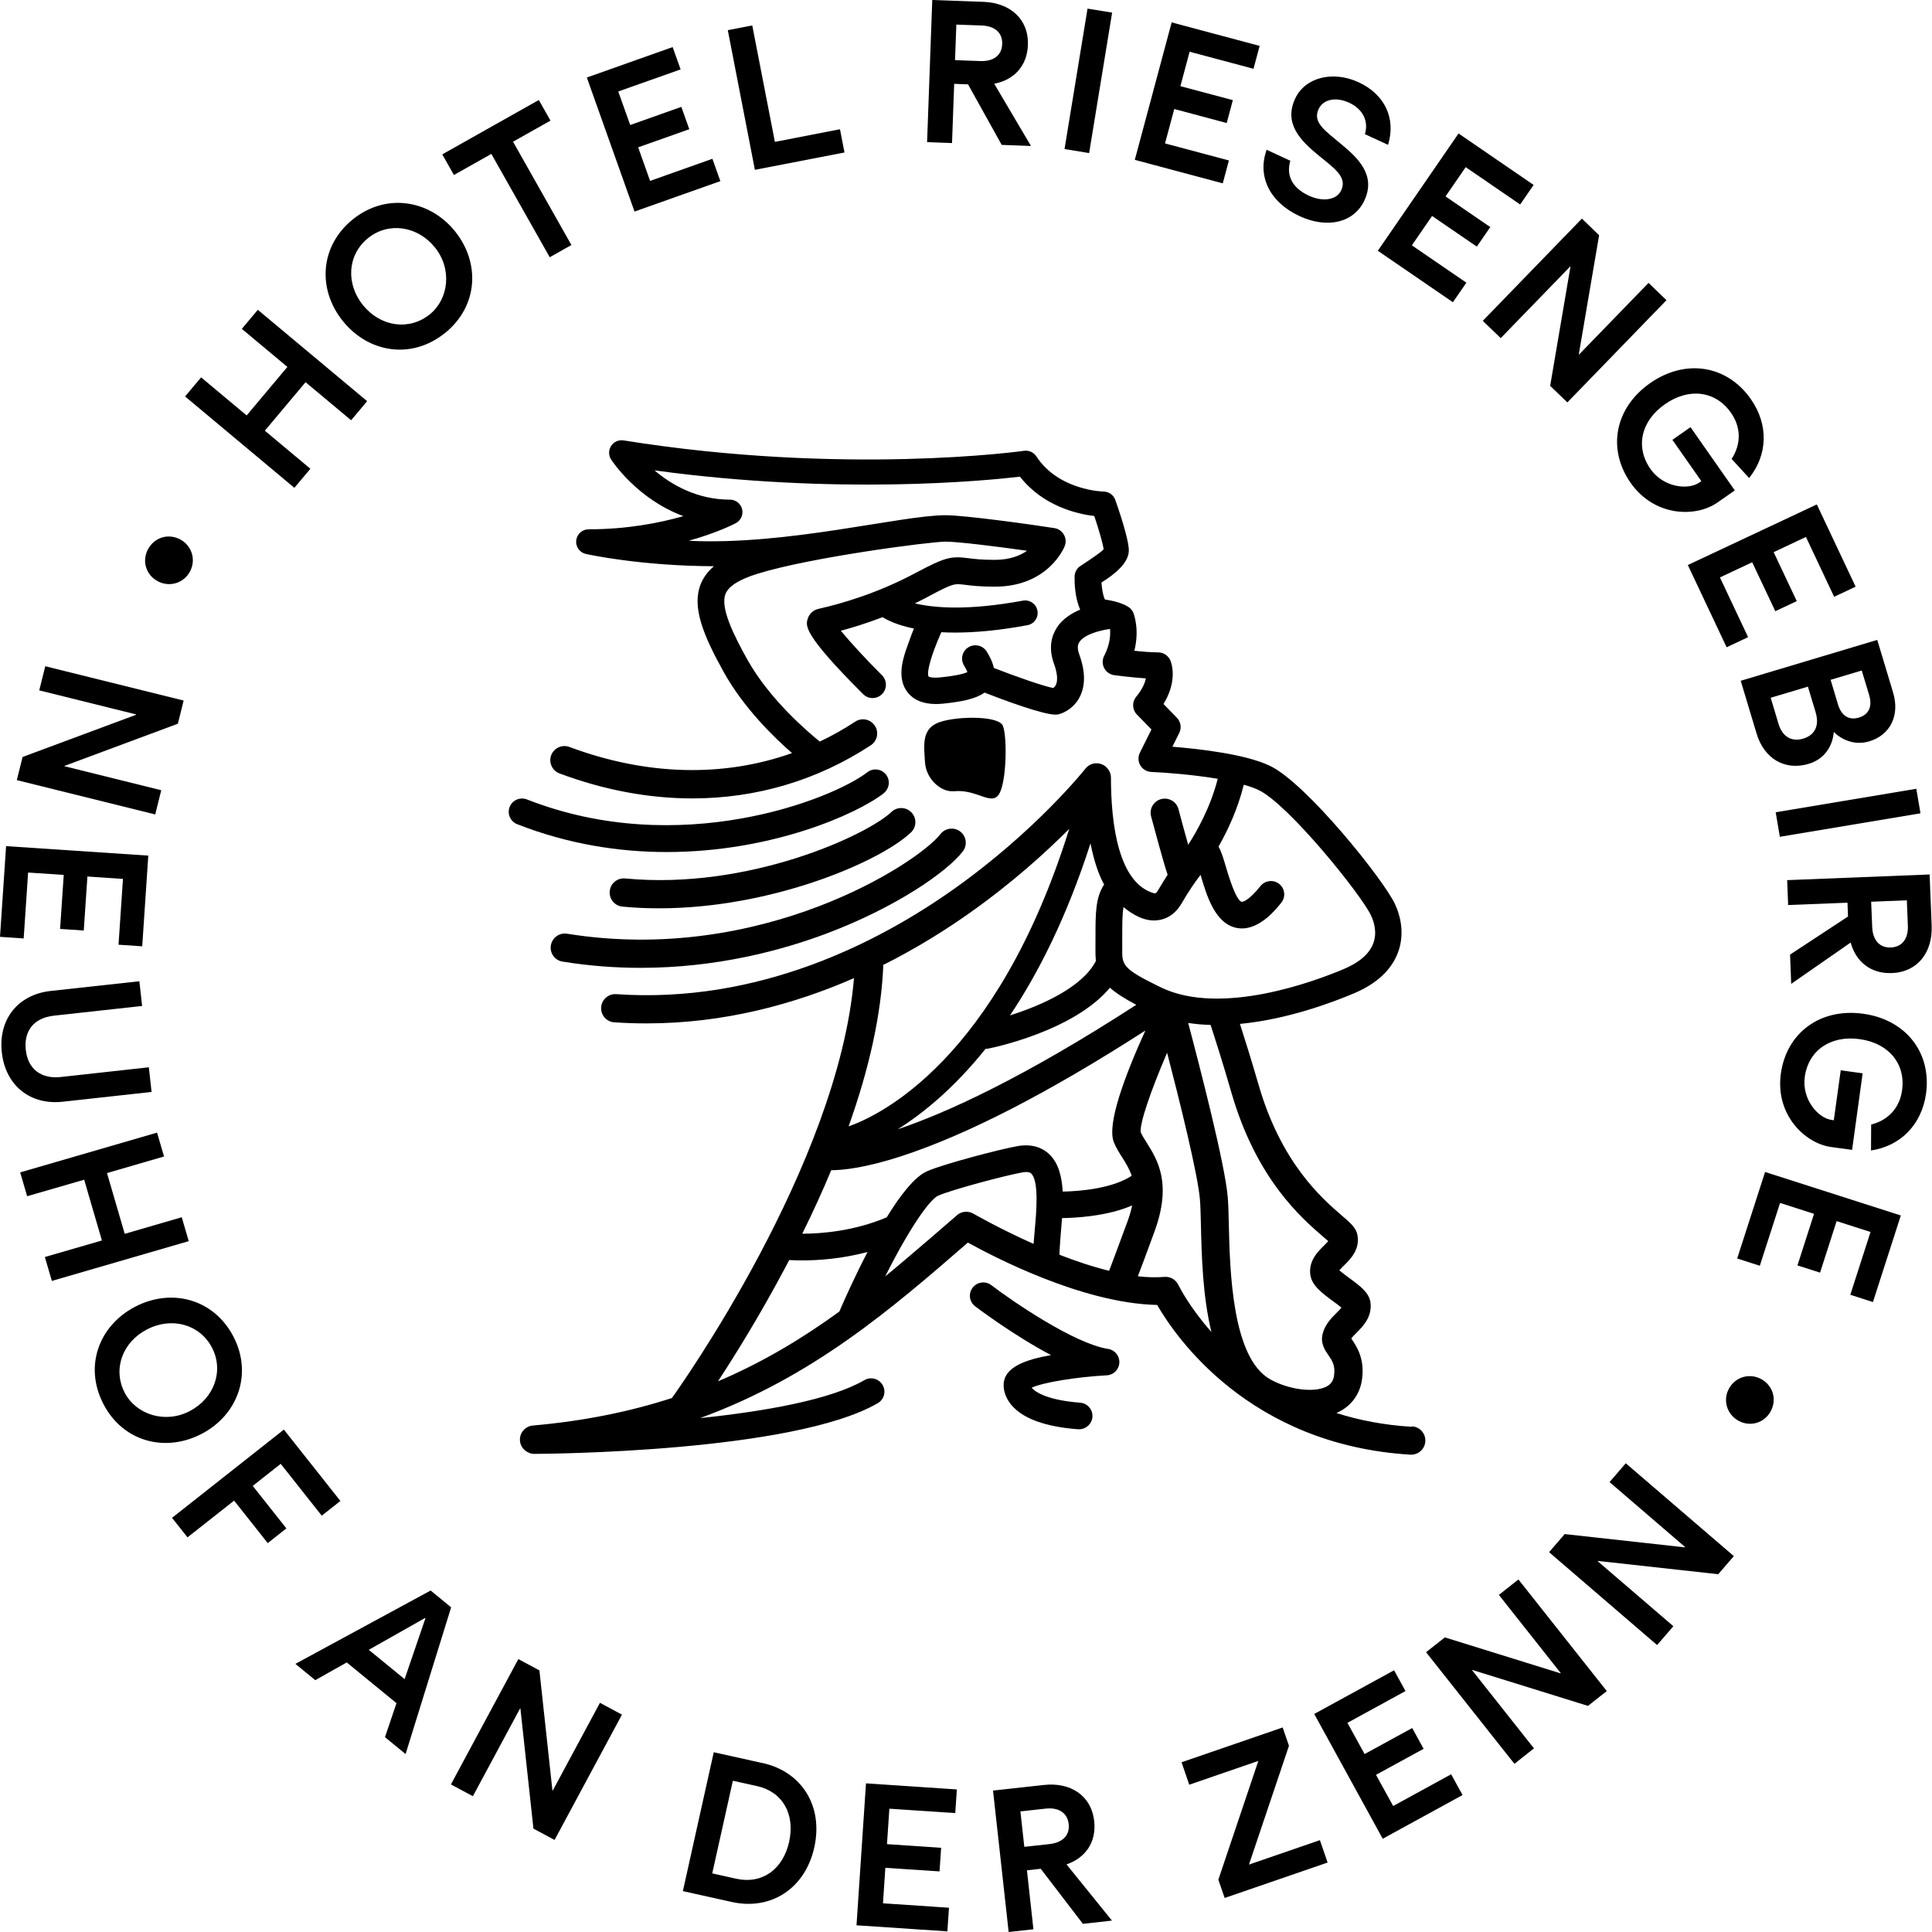
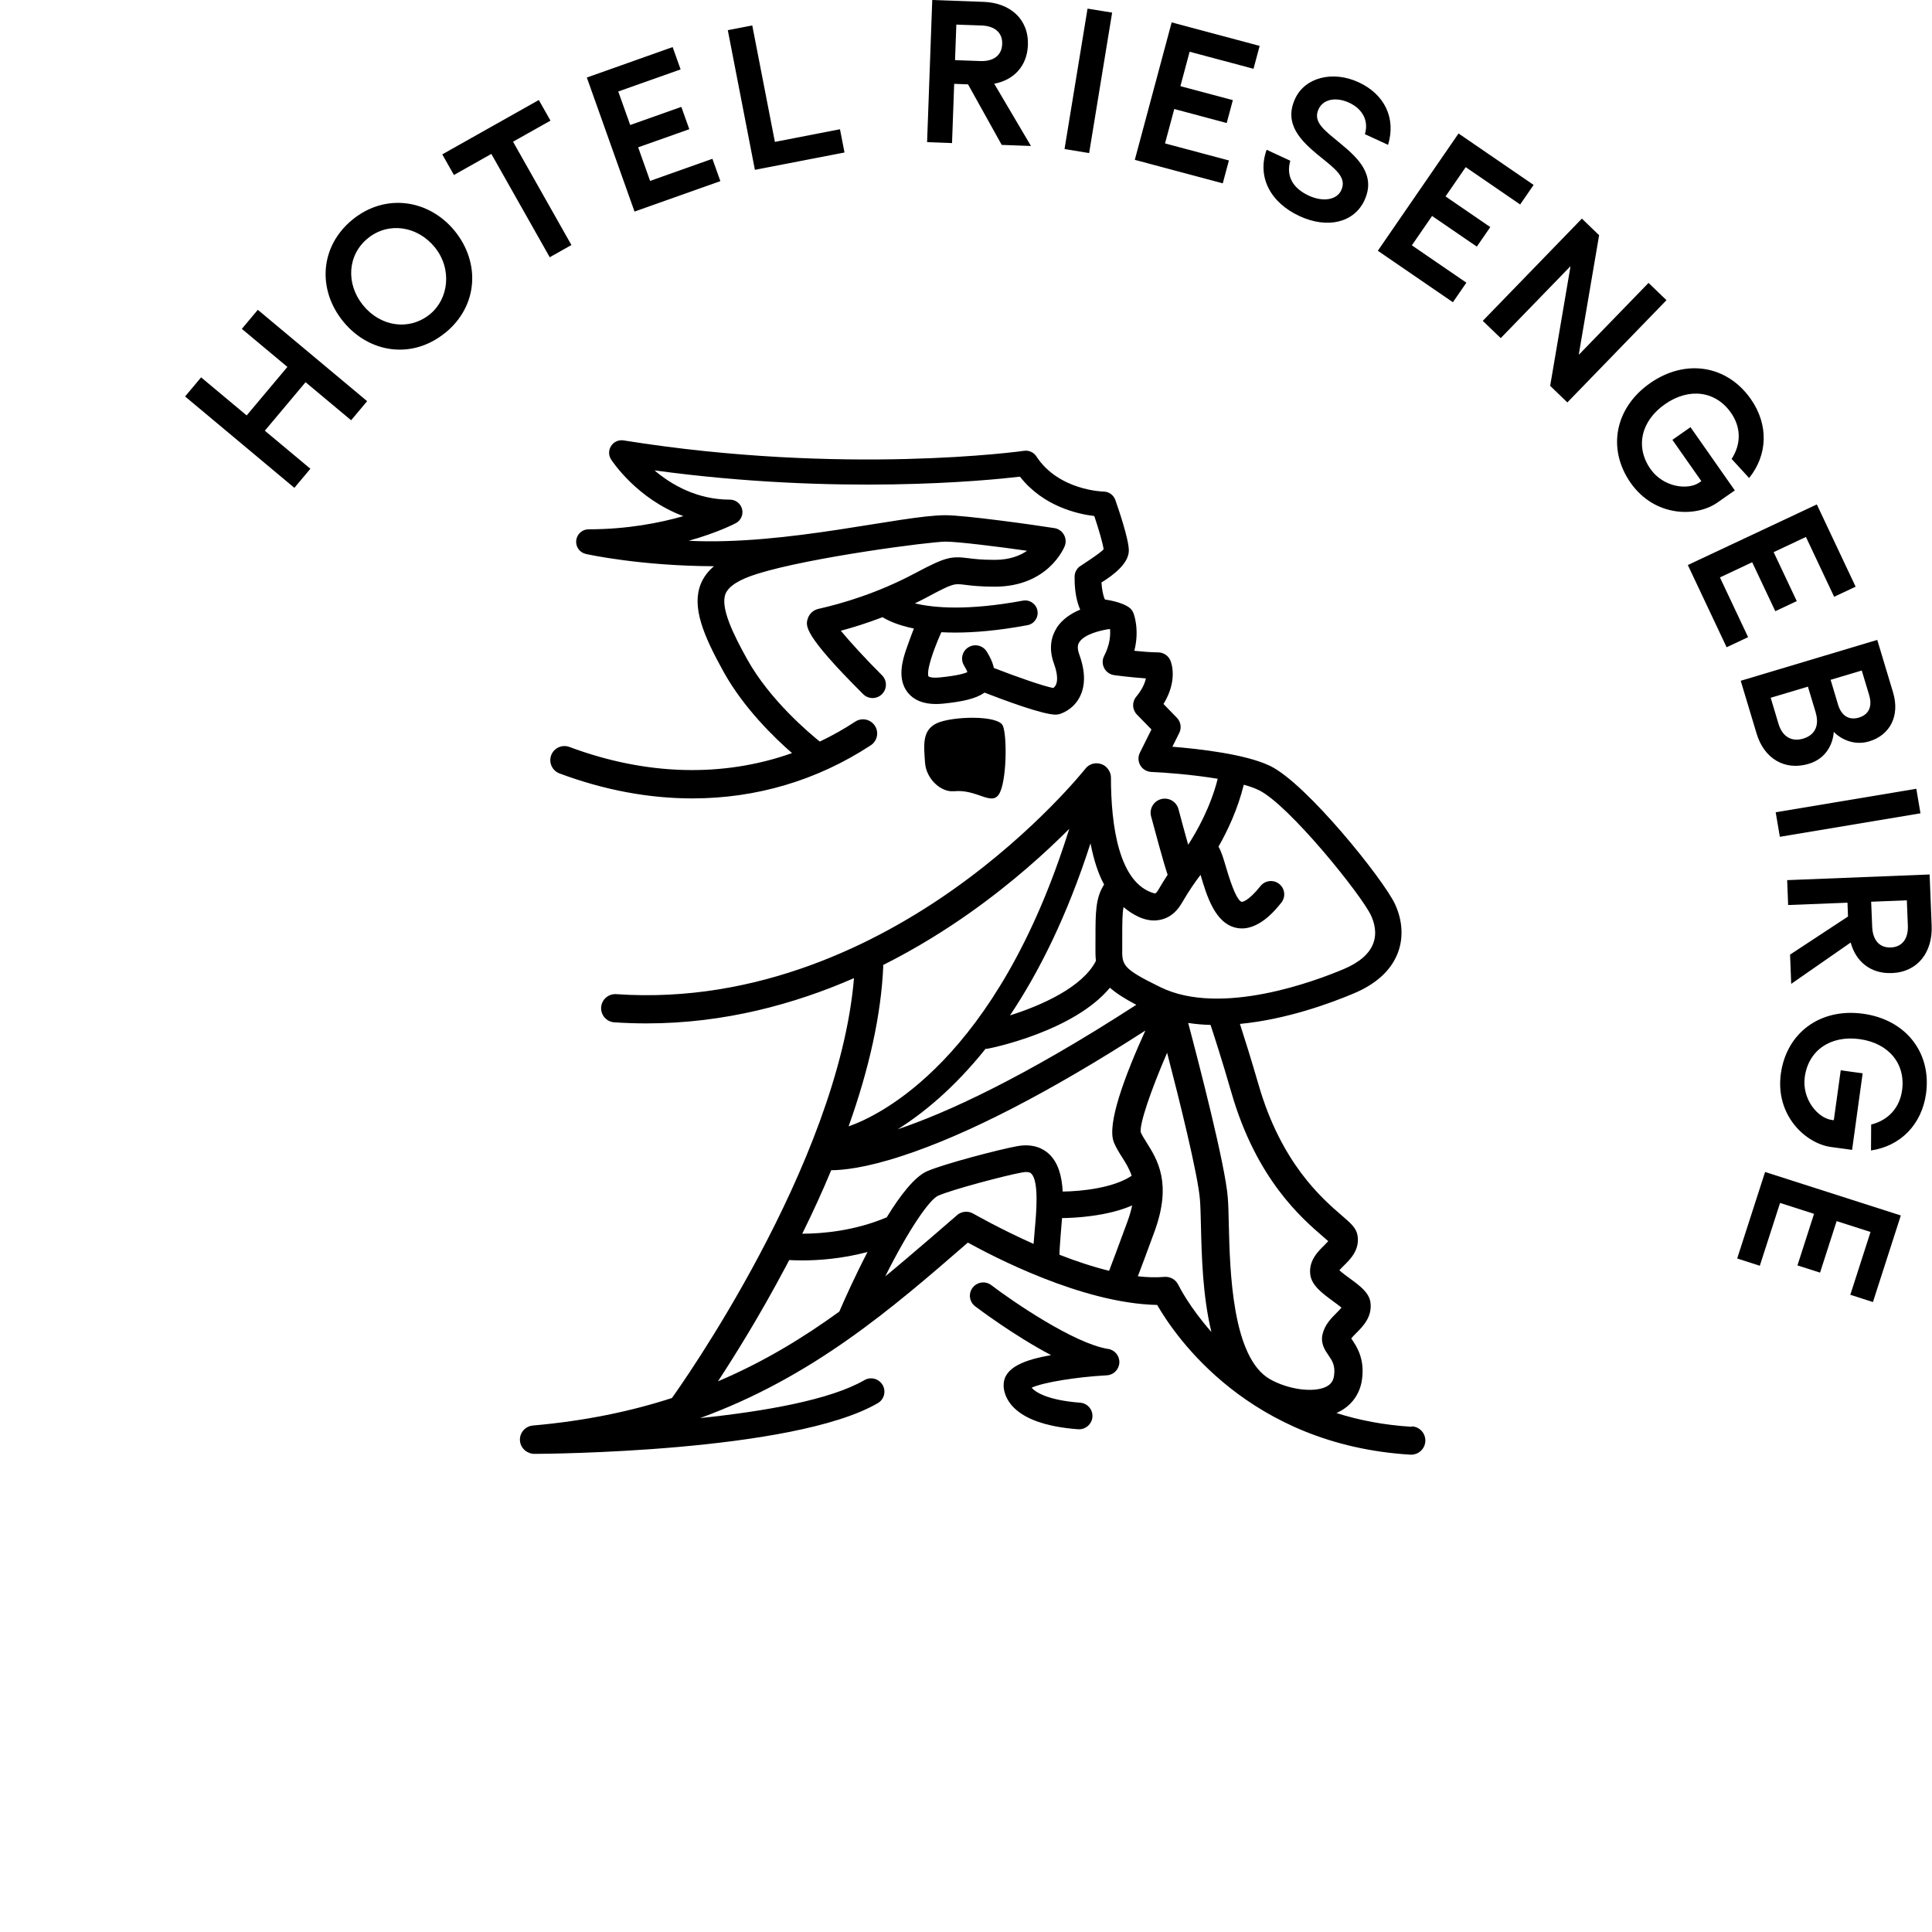
<svg xmlns="http://www.w3.org/2000/svg" width="86" height="86" viewBox="0 0 86 86" fill="none">
  <path d="M52.45 57.193C52.337 56.955 52.086 56.816 51.826 56.839C51.459 56.871 51.062 56.859 50.65 56.811C50.807 56.401 51.042 55.774 51.389 54.826C52.18 52.669 51.52 51.625 51.04 50.859C50.931 50.687 50.837 50.536 50.777 50.399C50.726 50.012 51.222 48.551 51.952 46.862C52.496 48.953 53.325 52.283 53.414 53.405C53.436 53.683 53.447 54.075 53.457 54.53C53.489 55.868 53.532 57.688 53.924 59.291C52.951 58.191 52.496 57.284 52.45 57.19M42.598 54.095C42.598 54.095 40.398 56.007 39.405 56.816C40.439 54.75 41.367 53.398 41.764 53.223C42.403 52.945 44.742 52.326 45.51 52.187C45.697 52.154 45.826 52.169 45.897 52.232C46.259 52.563 46.13 53.989 46.059 54.758C46.039 54.973 46.021 55.18 46.008 55.37C44.486 54.692 43.354 54.037 43.328 54.025C43.096 53.888 42.8 53.916 42.595 54.093M34.955 56.424C35.016 56.313 35.069 56.202 35.13 56.09C35.289 56.098 35.486 56.105 35.711 56.105C36.442 56.105 37.483 56.032 38.616 55.731C38.057 56.808 37.594 57.842 37.364 58.376C37.364 58.376 37.364 58.381 37.362 58.383C35.726 59.569 33.969 60.634 31.959 61.488C32.725 60.32 33.828 58.548 34.955 56.422M43.215 40.602C45.083 39.277 46.562 37.932 47.596 36.895C44.368 47.226 39.114 49.671 37.774 50.139C38.699 47.545 39.22 45.166 39.316 43.034C39.316 43.006 39.316 42.981 39.311 42.956C40.795 42.212 42.107 41.388 43.212 40.605M51.474 40.968C51.795 40.946 52.253 40.797 52.597 40.213C52.953 39.606 53.206 39.247 53.441 38.943C53.712 39.861 54.081 41.115 55.049 41.305C55.987 41.489 56.779 40.503 57.036 40.18C57.241 39.924 57.198 39.55 56.943 39.348C56.688 39.143 56.313 39.186 56.109 39.441C55.535 40.16 55.279 40.144 55.277 40.144C55.102 40.109 54.865 39.591 54.574 38.602C54.463 38.225 54.372 37.914 54.24 37.687C54.637 36.992 55.095 36.028 55.365 34.931C55.621 35.002 55.851 35.083 56.033 35.171C57.363 35.813 60.596 39.826 61.026 40.746C61.173 41.057 61.307 41.527 61.125 42.003C60.95 42.46 60.51 42.842 59.823 43.133C58.589 43.656 54.354 45.262 51.657 43.944C49.94 43.105 49.942 42.963 49.955 42.18C49.955 42.089 49.955 41.704 49.955 41.704C49.955 41.054 49.958 40.658 50.013 40.379C50.395 40.698 50.916 41.009 51.464 40.971M43.875 46.688C43.875 46.688 43.88 46.688 43.882 46.688C43.92 46.688 43.961 46.682 43.998 46.675C44.17 46.642 47.798 45.901 49.406 43.967C49.677 44.207 50.054 44.45 50.58 44.728C45.536 47.992 42.125 49.539 39.961 50.268C41.058 49.58 42.449 48.462 43.872 46.685M48.542 37.54C48.693 38.304 48.893 38.913 49.148 39.373C48.764 39.965 48.764 40.64 48.764 41.704C48.764 41.704 48.764 42.073 48.762 42.159C48.759 42.384 48.762 42.587 48.784 42.771C48.19 43.947 46.34 44.764 44.959 45.198C46.239 43.287 47.495 40.792 48.542 37.54ZM49.583 50.852C49.684 51.094 49.821 51.314 49.955 51.524C50.117 51.779 50.274 52.035 50.375 52.338C49.561 52.882 48.15 53.029 47.305 53.041C47.267 52.358 47.111 51.749 46.684 51.357C46.438 51.132 45.996 50.892 45.285 51.019C44.509 51.158 42.044 51.8 41.273 52.133C40.719 52.374 40.077 53.198 39.471 54.187C38.042 54.793 36.606 54.915 35.711 54.917C36.189 53.951 36.619 53.008 37 52.09C37.498 52.09 38.497 51.997 40.145 51.458C43.056 50.508 46.699 48.632 50.984 45.873C50.069 47.886 49.257 50.058 49.583 50.847M49.371 56.568C48.633 56.386 47.877 56.133 47.161 55.853C47.154 55.62 47.26 54.437 47.275 54.222C47.596 54.217 48.056 54.197 48.567 54.128C49.277 54.035 49.889 53.878 50.397 53.658C50.349 53.876 50.284 54.113 50.185 54.381C49.765 55.526 49.515 56.189 49.371 56.566M58.902 55.054C58.973 55.117 59.057 55.188 59.125 55.248C59.069 55.312 58.993 55.385 58.94 55.441C58.665 55.711 58.245 56.123 58.326 56.74C58.389 57.22 58.847 57.559 59.332 57.916C59.449 58.002 59.608 58.118 59.714 58.206C59.656 58.28 59.56 58.378 59.492 58.444C59.256 58.679 58.963 58.975 58.867 59.407C58.779 59.809 58.983 60.11 59.135 60.328C59.302 60.573 59.446 60.783 59.383 61.233C59.35 61.473 59.239 61.627 59.026 61.731C58.468 62.004 57.353 61.855 56.538 61.397C54.84 60.439 54.748 56.568 54.698 54.49C54.688 54.017 54.678 53.608 54.652 53.297C54.539 51.855 53.378 47.373 52.89 45.535C53.216 45.585 53.55 45.615 53.886 45.623C54.046 46.109 54.41 47.229 54.814 48.634C55.927 52.49 57.937 54.222 58.902 55.054ZM47.04 27.948C46.835 28.266 46.646 28.8 46.916 29.543C47.065 29.953 47.096 30.287 47.002 30.484C46.969 30.555 46.921 30.598 46.883 30.625C46.461 30.549 45.265 30.132 44.239 29.733C44.183 29.46 44.047 29.204 43.925 29.007C43.753 28.729 43.389 28.641 43.109 28.812C42.828 28.984 42.742 29.349 42.914 29.627C43.002 29.771 43.043 29.862 43.063 29.917C42.949 29.973 42.648 30.072 41.865 30.152C41.483 30.193 41.339 30.127 41.329 30.104C41.248 29.915 41.463 29.273 41.463 29.273C41.622 28.762 41.865 28.228 41.903 28.142C42.097 28.153 42.302 28.158 42.522 28.158C43.387 28.158 44.446 28.069 45.735 27.829C46.039 27.773 46.236 27.483 46.18 27.182C46.125 26.881 45.834 26.681 45.533 26.737C43.068 27.192 41.566 27.06 40.724 26.858C40.917 26.765 41.109 26.669 41.301 26.565C42.423 25.966 42.464 25.971 42.947 26.031C43.233 26.067 43.622 26.115 44.279 26.115C46.656 26.115 47.364 24.385 47.394 24.31C47.46 24.143 47.447 23.956 47.356 23.799C47.267 23.642 47.113 23.536 46.934 23.508C46.067 23.369 42.962 22.934 42.09 22.934C40.113 22.934 35.031 24.289 30.657 24.072C31.939 23.713 32.695 23.319 32.753 23.288C32.978 23.169 33.094 22.911 33.034 22.664C32.97 22.416 32.748 22.241 32.493 22.241C31.016 22.241 29.878 21.569 29.135 20.939C37.284 22.047 43.864 21.399 45.402 21.218C46.436 22.542 47.98 22.884 48.711 22.97C48.911 23.569 49.095 24.201 49.126 24.449C49.004 24.61 48.079 25.2 48.049 25.225C48.049 25.225 48.049 25.225 48.046 25.225C47.92 25.331 47.836 25.488 47.834 25.665C47.829 25.948 47.846 26.613 48.084 27.136C47.685 27.303 47.288 27.558 47.037 27.945M62.836 63.511C61.595 63.435 60.483 63.215 59.489 62.899C59.519 62.886 59.55 62.874 59.577 62.858C60.161 62.57 60.536 62.057 60.627 61.407C60.761 60.474 60.376 59.913 60.172 59.615C60.164 59.605 60.156 59.594 60.149 59.582C60.209 59.501 60.308 59.402 60.381 59.329C60.664 59.046 61.092 58.616 61.003 57.971C60.94 57.536 60.541 57.241 60.078 56.902C59.941 56.803 59.739 56.654 59.62 56.543C59.676 56.48 59.759 56.396 59.82 56.336C60.106 56.055 60.533 55.635 60.429 54.998C60.376 54.664 60.129 54.452 59.721 54.1C58.847 53.347 57.032 51.779 56.023 48.285C55.689 47.13 55.383 46.167 55.194 45.578C57.267 45.38 59.241 44.652 60.275 44.215C61.271 43.793 61.926 43.188 62.222 42.417C62.48 41.742 62.434 40.966 62.09 40.233C61.58 39.146 58.157 34.875 56.538 34.094C55.451 33.568 53.378 33.336 52.187 33.239L52.493 32.625C52.605 32.4 52.562 32.13 52.387 31.95L51.791 31.338C52.438 30.284 52.139 29.5 52.099 29.402C52.008 29.187 51.795 29.043 51.56 29.04C51.237 29.038 50.835 29.005 50.493 28.969C50.736 28.019 50.468 27.326 50.453 27.29C50.413 27.187 50.342 27.096 50.248 27.03C50.17 26.974 49.864 26.785 49.186 26.686C49.113 26.562 49.05 26.246 49.03 25.928C49.647 25.548 50.248 25.043 50.248 24.504C50.248 24.001 49.788 22.654 49.647 22.254C49.568 22.034 49.361 21.885 49.128 21.882C49.108 21.882 47.126 21.839 46.132 20.315C46.014 20.133 45.801 20.037 45.586 20.067C45.508 20.08 37.594 21.182 27.757 19.604C27.54 19.569 27.322 19.665 27.203 19.85C27.085 20.034 27.082 20.269 27.203 20.454C27.262 20.545 28.366 22.214 30.419 22.975C29.37 23.276 27.919 23.561 26.202 23.561C25.919 23.561 25.681 23.774 25.649 24.057C25.618 24.337 25.803 24.598 26.081 24.659C26.218 24.689 28.528 25.192 31.78 25.205C31.532 25.417 31.322 25.675 31.193 25.996C30.789 27.005 31.287 28.246 32.219 29.922C33.109 31.52 34.465 32.835 35.256 33.523C32.194 34.61 28.774 34.529 25.348 33.25C25.022 33.128 24.658 33.293 24.536 33.616C24.415 33.942 24.579 34.304 24.905 34.428C26.895 35.171 28.885 35.54 30.819 35.54C33.653 35.54 36.366 34.746 38.763 33.174C39.053 32.982 39.134 32.592 38.942 32.304C38.75 32.013 38.361 31.932 38.07 32.122C37.559 32.458 37.033 32.752 36.492 33.01C36.045 32.65 34.275 31.174 33.259 29.346C32.647 28.246 32.053 27.043 32.295 26.436C32.434 26.09 32.902 25.794 33.726 25.538C36.08 24.805 41.417 24.11 42.092 24.11C42.636 24.11 44.421 24.332 45.718 24.517C45.407 24.734 44.944 24.921 44.282 24.921C43.698 24.921 43.364 24.881 43.096 24.846C42.335 24.75 42.09 24.793 40.742 25.511C39.071 26.403 37.476 26.868 36.431 27.103C36.199 27.156 36.017 27.326 35.951 27.553C35.863 27.857 35.752 28.236 38.421 30.898C38.654 31.131 39.028 31.131 39.261 30.898C39.493 30.666 39.493 30.291 39.261 30.059C38.53 29.331 37.832 28.567 37.428 28.077C37.976 27.93 38.608 27.733 39.286 27.473C39.508 27.611 39.948 27.829 40.681 27.978C40.578 28.223 40.32 28.959 40.32 28.959C40.188 29.369 39.913 30.221 40.416 30.838C40.687 31.171 41.104 31.338 41.665 31.338C41.771 31.338 41.88 31.331 41.996 31.32C42.81 31.235 43.432 31.113 43.824 30.83C44.689 31.166 46.416 31.811 46.989 31.811C47.037 31.811 47.088 31.803 47.136 31.793C47.197 31.778 47.745 31.624 48.054 31.042C48.322 30.534 48.319 29.892 48.041 29.128C47.915 28.785 48.008 28.638 48.046 28.582C48.271 28.231 49.004 28.049 49.411 27.998C49.434 28.261 49.414 28.686 49.151 29.194C49.062 29.364 49.062 29.568 49.151 29.738C49.239 29.91 49.406 30.026 49.599 30.054C49.636 30.059 50.329 30.152 51.007 30.198C50.966 30.4 50.852 30.681 50.574 31.017C50.382 31.25 50.397 31.591 50.607 31.806L51.255 32.471L50.739 33.508C50.65 33.687 50.658 33.899 50.761 34.071C50.863 34.243 51.047 34.352 51.247 34.362C51.831 34.385 53.075 34.478 54.205 34.666C53.886 35.93 53.275 37.009 52.89 37.603C52.756 37.133 52.602 36.557 52.458 36.018C52.37 35.682 52.023 35.482 51.687 35.571C51.351 35.659 51.151 36.003 51.239 36.339C51.373 36.84 51.783 38.374 51.975 38.938C51.854 39.125 51.72 39.34 51.571 39.593C51.525 39.672 51.454 39.785 51.391 39.768C49.788 39.335 49.452 36.701 49.452 34.605C49.452 34.362 49.285 34.172 49.202 34.109C48.923 33.899 48.532 33.942 48.317 34.215C48.294 34.243 46.117 36.986 42.451 39.581C39.099 41.955 33.769 44.693 27.431 44.253C27.085 44.23 26.784 44.49 26.759 44.837C26.736 45.183 26.996 45.484 27.343 45.507C27.831 45.54 28.308 45.555 28.784 45.555C32.235 45.555 35.36 44.7 38.014 43.54C37.319 51.858 30.167 61.875 29.909 62.231C28.081 62.823 26.046 63.25 23.72 63.455C23.373 63.486 23.115 63.791 23.146 64.138C23.163 64.34 23.277 64.51 23.436 64.611C23.436 64.611 23.442 64.613 23.444 64.616C23.462 64.626 23.482 64.636 23.5 64.646C23.522 64.659 23.548 64.669 23.576 64.679C23.578 64.679 23.583 64.681 23.586 64.684C23.644 64.702 23.704 64.717 23.77 64.717C24.241 64.717 35.304 64.651 39.074 62.459C39.357 62.295 39.453 61.933 39.288 61.65C39.122 61.367 38.76 61.271 38.477 61.435C36.962 62.315 34.02 62.826 31.163 63.124C36.169 61.296 39.673 58.275 43.083 55.312C44.115 55.878 48.132 58.017 51.51 58.088C52.321 59.496 55.606 64.315 62.776 64.752C62.788 64.752 62.801 64.752 62.816 64.752C63.147 64.752 63.425 64.497 63.446 64.161C63.468 63.814 63.203 63.513 62.854 63.493" fill="#8E2D31" style="fill:#8E2D31;fill:color(display-p3 0.557 0.176 0.192);fill-opacity:1;" />
-   <path d="M25.244 41.563C24.9 41.507 24.577 41.74 24.521 42.084C24.465 42.427 24.698 42.751 25.042 42.804C26.245 42.999 27.408 43.082 28.518 43.082C31.916 43.082 34.811 42.303 36.831 41.54C39.804 40.417 42.112 38.857 42.858 37.899C43.071 37.624 43.02 37.229 42.747 37.017C42.471 36.804 42.077 36.855 41.862 37.128C40.864 38.415 33.898 42.958 25.244 41.563Z" fill="#8E2D31" style="fill:#8E2D31;fill:color(display-p3 0.557 0.176 0.192);fill-opacity:1;" />
-   <path d="M39.683 36.142C38.603 37.169 33.319 39.631 27.828 39.103C27.482 39.07 27.173 39.323 27.141 39.669C27.108 40.015 27.36 40.321 27.707 40.357C28.253 40.41 28.799 40.432 29.343 40.432C34.371 40.432 39.182 38.352 40.55 37.055C40.803 36.815 40.813 36.415 40.573 36.165C40.333 35.914 39.933 35.902 39.681 36.142" fill="#8E2D31" style="fill:#8E2D31;fill:color(display-p3 0.557 0.176 0.192);fill-opacity:1;" />
  <path d="M42.459 35.222C43.483 35.115 44.128 35.887 44.469 35.351C44.81 34.815 44.838 32.797 44.643 32.309C44.446 31.821 42.373 31.879 41.698 32.195C41.026 32.511 41.129 33.202 41.175 33.935C41.22 34.668 41.885 35.277 42.459 35.219" fill="#8E2D31" style="fill:#8E2D31;fill:color(display-p3 0.557 0.176 0.192);fill-opacity:1;" />
  <path d="M49.331 60.047C47.809 59.809 45.058 57.916 44.128 57.208C43.867 57.008 43.496 57.059 43.296 57.319C43.096 57.579 43.147 57.951 43.407 58.148C43.506 58.221 45.101 59.433 46.785 60.32C45.66 60.522 44.697 60.846 44.676 61.63C44.664 61.862 44.747 62.214 45.02 62.54C45.531 63.147 46.529 63.511 47.991 63.622C48.006 63.622 48.021 63.622 48.036 63.622C48.342 63.622 48.603 63.384 48.628 63.073C48.651 62.747 48.408 62.464 48.082 62.439C46.663 62.33 46.097 61.984 45.923 61.771C46.406 61.544 47.854 61.298 49.267 61.22C49.571 61.205 49.811 60.96 49.826 60.659C49.841 60.355 49.627 60.093 49.326 60.044" fill="#8E2D31" style="fill:#8E2D31;fill:color(display-p3 0.557 0.176 0.192);fill-opacity:1;" />
-   <path d="M39.334 35.31C39.592 35.11 39.64 34.739 39.44 34.481C39.241 34.223 38.867 34.175 38.609 34.375C37.033 35.591 30.243 38.253 23.457 35.586C23.151 35.467 22.807 35.616 22.686 35.919C22.567 36.223 22.716 36.567 23.022 36.688C25.308 37.586 27.578 37.927 29.676 37.927C34.318 37.927 38.108 36.261 39.337 35.313" fill="#8E2D31" style="fill:#8E2D31;fill:color(display-p3 0.557 0.176 0.192);fill-opacity:1;" />
  <path d="M83.264 54.839L82.364 57.635L83.371 57.959L84.612 54.105L78.57 52.169L77.328 56.02L78.335 56.343L79.237 53.547L80.749 54.032L80.011 56.328L81.017 56.649L81.755 54.356L83.267 54.841L83.264 54.839ZM82.443 51.185L82.913 47.777L81.937 47.643L81.629 49.866L81.525 49.85C80.923 49.767 80.2 48.93 80.337 47.937C80.501 46.751 81.485 46.078 82.777 46.255C84.069 46.432 84.832 47.347 84.668 48.533C84.567 49.266 84.104 49.85 83.292 50.058L83.285 51.211C84.592 51.019 85.542 50.065 85.735 48.68C85.985 46.857 84.837 45.386 82.933 45.125C81.029 44.862 79.525 45.969 79.272 47.792C79.017 49.641 80.365 50.9 81.5 51.056L82.443 51.185ZM84.88 40.076L84.925 41.201C84.948 41.755 84.698 42.152 84.17 42.175C83.641 42.197 83.361 41.821 83.338 41.264L83.292 40.139L84.88 40.076ZM79.735 43.793L82.38 41.955C82.607 42.799 83.264 43.353 84.215 43.315C85.378 43.269 86.03 42.372 85.985 41.211L85.894 38.926L79.553 39.178L79.596 40.286L82.238 40.182L82.261 40.797L79.682 42.493L79.733 43.795L79.735 43.793ZM85.302 35.111L79.042 36.157L79.227 37.249L85.487 36.203L85.302 35.111ZM80.822 31.72C80.994 32.294 80.792 32.721 80.269 32.878C79.745 33.035 79.338 32.789 79.166 32.216L78.82 31.06L80.476 30.565L80.825 31.72H80.822ZM83.204 30.951C83.353 31.45 83.186 31.811 82.746 31.942C82.306 32.074 81.968 31.864 81.818 31.366L81.487 30.261L82.873 29.846L83.206 30.951H83.204ZM84.268 30.825L83.563 28.484L77.485 30.304L78.193 32.656C78.529 33.776 79.454 34.317 80.511 34.001C81.323 33.758 81.593 33.07 81.626 32.592L81.641 32.587C81.732 32.706 82.367 33.252 83.201 33.002C84.147 32.719 84.574 31.846 84.268 30.828M80.39 23.905L81.644 26.565L82.6 26.115L80.873 22.454L75.131 25.151L76.858 28.812L77.814 28.362L76.56 25.703L77.996 25.028L79.025 27.207L79.98 26.757L78.951 24.578L80.387 23.902L80.39 23.905ZM77.225 21.834L75.25 19.015L74.444 19.579L75.733 21.417L75.644 21.478C75.146 21.827 74.047 21.7 73.47 20.879C72.782 19.898 73.045 18.737 74.115 17.991C75.184 17.245 76.368 17.395 77.053 18.376C77.477 18.982 77.535 19.726 77.081 20.429L77.859 21.278C78.688 20.249 78.736 18.907 77.933 17.761C76.876 16.254 75.033 15.954 73.455 17.053C71.88 18.153 71.531 19.984 72.585 21.493C73.657 23.02 75.503 23.03 76.441 22.375L77.219 21.832L77.225 21.834ZM74.181 13.362L73.382 12.593L70.292 15.779L70.279 15.767L71.182 10.47L70.416 9.731L66.004 14.282L66.803 15.051L69.893 11.865L69.905 11.878L69.003 17.175L69.769 17.913L74.181 13.362ZM65.241 7.438L67.668 9.102L68.267 8.232L64.925 5.941L61.332 11.162L64.674 13.453L65.274 12.583L62.847 10.92L63.747 9.613L65.739 10.978L66.338 10.108L64.346 8.743L65.246 7.436L65.241 7.438ZM60.738 8.912C61.256 7.795 60.445 7.031 59.709 6.422C58.981 5.815 58.42 5.448 58.695 4.857C58.895 4.425 59.451 4.296 60.053 4.571C60.677 4.859 60.93 5.403 60.756 5.972L61.787 6.447C62.149 5.266 61.636 4.197 60.475 3.661C59.33 3.133 58.091 3.441 57.651 4.392C57.125 5.524 57.929 6.283 58.672 6.9C59.406 7.499 59.977 7.881 59.702 8.472C59.507 8.895 58.903 9.003 58.268 8.713C57.525 8.369 57.244 7.823 57.436 7.155L56.382 6.667C55.952 7.866 56.536 9.013 57.848 9.62C59.09 10.194 60.275 9.916 60.741 8.91M52.954 2.303L55.798 3.062L56.071 2.043L52.155 0.996L50.514 7.115L54.43 8.161L54.703 7.142L51.859 6.384L52.271 4.852L54.605 5.476L54.878 4.457L52.544 3.835L52.954 2.303ZM48.41 0.384L47.386 6.634L48.481 6.814L49.505 0.561L48.41 0.384ZM42.57 1.095L43.698 1.135C44.252 1.155 44.631 1.434 44.611 1.959C44.593 2.488 44.196 2.738 43.64 2.718L42.512 2.677L42.57 1.095ZM45.892 6.498L44.257 3.727C45.119 3.565 45.72 2.953 45.756 2.002C45.796 0.842 44.952 0.126 43.789 0.083L41.498 0L41.268 6.328L42.378 6.369L42.474 3.732L43.091 3.755L44.59 6.45L45.892 6.498ZM37.39 5.754L34.493 6.316L33.486 1.133L32.397 1.343L33.603 7.56L37.592 6.788L37.39 5.752V5.754ZM27.52 4.073L30.296 3.09L29.942 2.096L26.122 3.451L28.245 9.418L32.066 8.063L31.712 7.069L28.938 8.053L28.407 6.558L30.683 5.752L30.329 4.758L28.053 5.565L27.52 4.071V4.073ZM24.471 11.451L25.436 10.907L22.837 6.308L24.504 5.37L23.985 4.452L19.687 6.872L20.206 7.79L21.872 6.852L24.471 11.451ZM19.136 13.989C18.218 14.732 16.947 14.55 16.163 13.59C15.389 12.639 15.46 11.347 16.378 10.604C17.288 9.865 18.577 10.055 19.351 11.003C20.135 11.966 19.978 13.306 19.136 13.989ZM19.814 14.821C21.285 13.627 21.391 11.696 20.241 10.28C19.106 8.887 17.172 8.576 15.7 9.769C14.229 10.963 14.123 12.894 15.275 14.308C16.426 15.721 18.342 16.012 19.814 14.818M11.478 13.789L10.765 14.639L12.793 16.333L10.98 18.492L8.952 16.798L8.239 17.648L13.104 21.715L13.817 20.866L11.789 19.172L13.602 17.013L15.63 18.707L16.343 17.857L11.478 13.792V13.789Z" fill="#8E2D31" style="fill:#8E2D31;fill:color(display-p3 0.557 0.176 0.192);fill-opacity:1;" />
-   <path d="M78.81 62.836C79.106 62.317 78.934 61.693 78.413 61.397C77.907 61.109 77.267 61.273 76.972 61.794C76.676 62.312 76.863 62.944 77.369 63.233C77.889 63.529 78.514 63.357 78.812 62.838M72.37 65.134L71.647 65.973L75.012 68.866L75.002 68.878L69.65 68.287L68.955 69.093L73.763 73.227L74.487 72.388L71.119 69.495L71.132 69.483L76.484 70.074L77.179 69.268L72.37 65.136V65.134ZM67.59 70.307L66.72 70.995L69.473 74.474L69.458 74.484L64.315 72.886L63.479 73.546L67.412 78.514L68.282 77.826L65.529 74.347L65.544 74.337L70.687 75.935L71.523 75.275L67.59 70.307ZM59.982 76.688L62.563 75.275L62.055 74.35L58.501 76.294L61.55 81.849L65.104 79.904L64.596 78.979L62.015 80.392L61.251 79.004L63.37 77.846L62.862 76.921L60.743 78.079L59.98 76.691L59.982 76.688ZM57.376 77.71L57.095 76.896L52.595 78.445L52.938 79.444L56.013 78.385L54.233 83.671L54.514 84.486L59.097 82.908L58.753 81.912L55.596 82.999L57.376 77.712V77.71ZM45.422 80.632L46.545 80.508C47.096 80.448 47.51 80.668 47.571 81.194C47.629 81.72 47.273 82.023 46.719 82.086L45.596 82.21L45.422 80.635V80.632ZM49.498 85.494L47.475 82.991C48.304 82.706 48.812 82.013 48.706 81.067C48.58 79.912 47.637 79.328 46.481 79.454L44.203 79.704L44.899 86L46.001 85.879L45.713 83.254L46.327 83.186L48.203 85.636L49.498 85.492V85.494ZM39.584 80.511L42.522 80.706L42.593 79.654L38.548 79.383L38.126 85.702L42.171 85.972L42.242 84.92L39.304 84.723L39.41 83.143L41.822 83.302L41.893 82.251L39.483 82.089L39.589 80.508L39.584 80.511ZM32.781 83.631L31.704 83.391L32.622 79.267L33.699 79.505C34.836 79.758 35.4 80.749 35.127 81.985C34.852 83.221 33.919 83.881 32.783 83.631M33.956 78.483L31.772 77.998L30.397 84.18L32.581 84.665C34.295 85.044 35.833 84.091 36.247 82.233C36.659 80.377 35.671 78.863 33.956 78.481M27.681 76.322L26.706 75.798L24.605 79.704L24.59 79.697L24.011 74.355L23.073 73.852L20.072 79.431L21.05 79.955L23.151 76.049L23.166 76.056L23.745 81.398L24.686 81.902L27.687 76.322H27.681ZM16.416 73.439L18.924 72.021L18.939 72.031L18.011 74.744L16.416 73.439ZM17.134 77.325L18.054 78.079L20.082 71.548L19.169 70.8L13.149 74.064L14.034 74.79L15.435 74.001L17.649 75.814L17.136 77.328L17.134 77.325ZM12.497 65.162L14.322 67.468L15.152 66.813L12.636 63.637L7.658 67.564L8.346 68.433L10.421 66.798L11.918 68.689L12.747 68.034L11.251 66.143L12.497 65.159V65.162ZM5.552 61.996C5.008 60.95 5.446 59.741 6.551 59.172C7.64 58.611 8.894 58.942 9.438 59.991C9.976 61.031 9.529 62.252 8.439 62.816C7.337 63.387 6.053 62.96 5.554 61.999M4.599 62.492C5.469 64.173 7.344 64.669 8.965 63.832C10.563 63.008 11.263 61.182 10.393 59.501C9.521 57.822 7.648 57.324 6.027 58.161C4.407 58.998 3.729 60.811 4.601 62.492M8.401 55.246L8.09 54.184L5.552 54.922L4.763 52.217L7.302 51.479L6.991 50.417L0.898 52.187L1.208 53.248L3.747 52.513L4.536 55.218L1.997 55.954L2.308 57.018L8.401 55.248V55.246ZM6.748 48.612L6.626 47.509L2.7 47.942C1.886 48.03 1.246 47.641 1.148 46.73C1.059 45.924 1.471 45.315 2.399 45.211L6.326 44.779L6.204 43.679L2.253 44.111C0.789 44.273 -0.081 45.385 0.081 46.844C0.24 48.306 1.332 49.203 2.796 49.041L6.748 48.606V48.612ZM5.474 39.12L5.276 42.053L6.331 42.124L6.601 38.086L0.271 37.664L0 41.702L1.054 41.773L1.251 38.84L2.837 38.946L2.675 41.35L3.729 41.421L3.891 39.017L5.476 39.123L5.474 39.12ZM6.91 36.251L7.178 35.176L2.867 34.107L2.872 34.092L7.918 32.215L8.174 31.184L2.015 29.657L1.747 30.731L6.058 31.801L6.053 31.819L1.006 33.695L0.748 34.726L6.907 36.253L6.91 36.251ZM6.578 24.466C6.308 25 6.51 25.614 7.046 25.885C7.564 26.148 8.197 25.953 8.467 25.419C8.738 24.886 8.52 24.264 8.002 24.001C7.466 23.731 6.851 23.933 6.581 24.466" fill="#8E2D31" style="fill:#8E2D31;fill:color(display-p3 0.557 0.176 0.192);fill-opacity:1;" />
</svg>